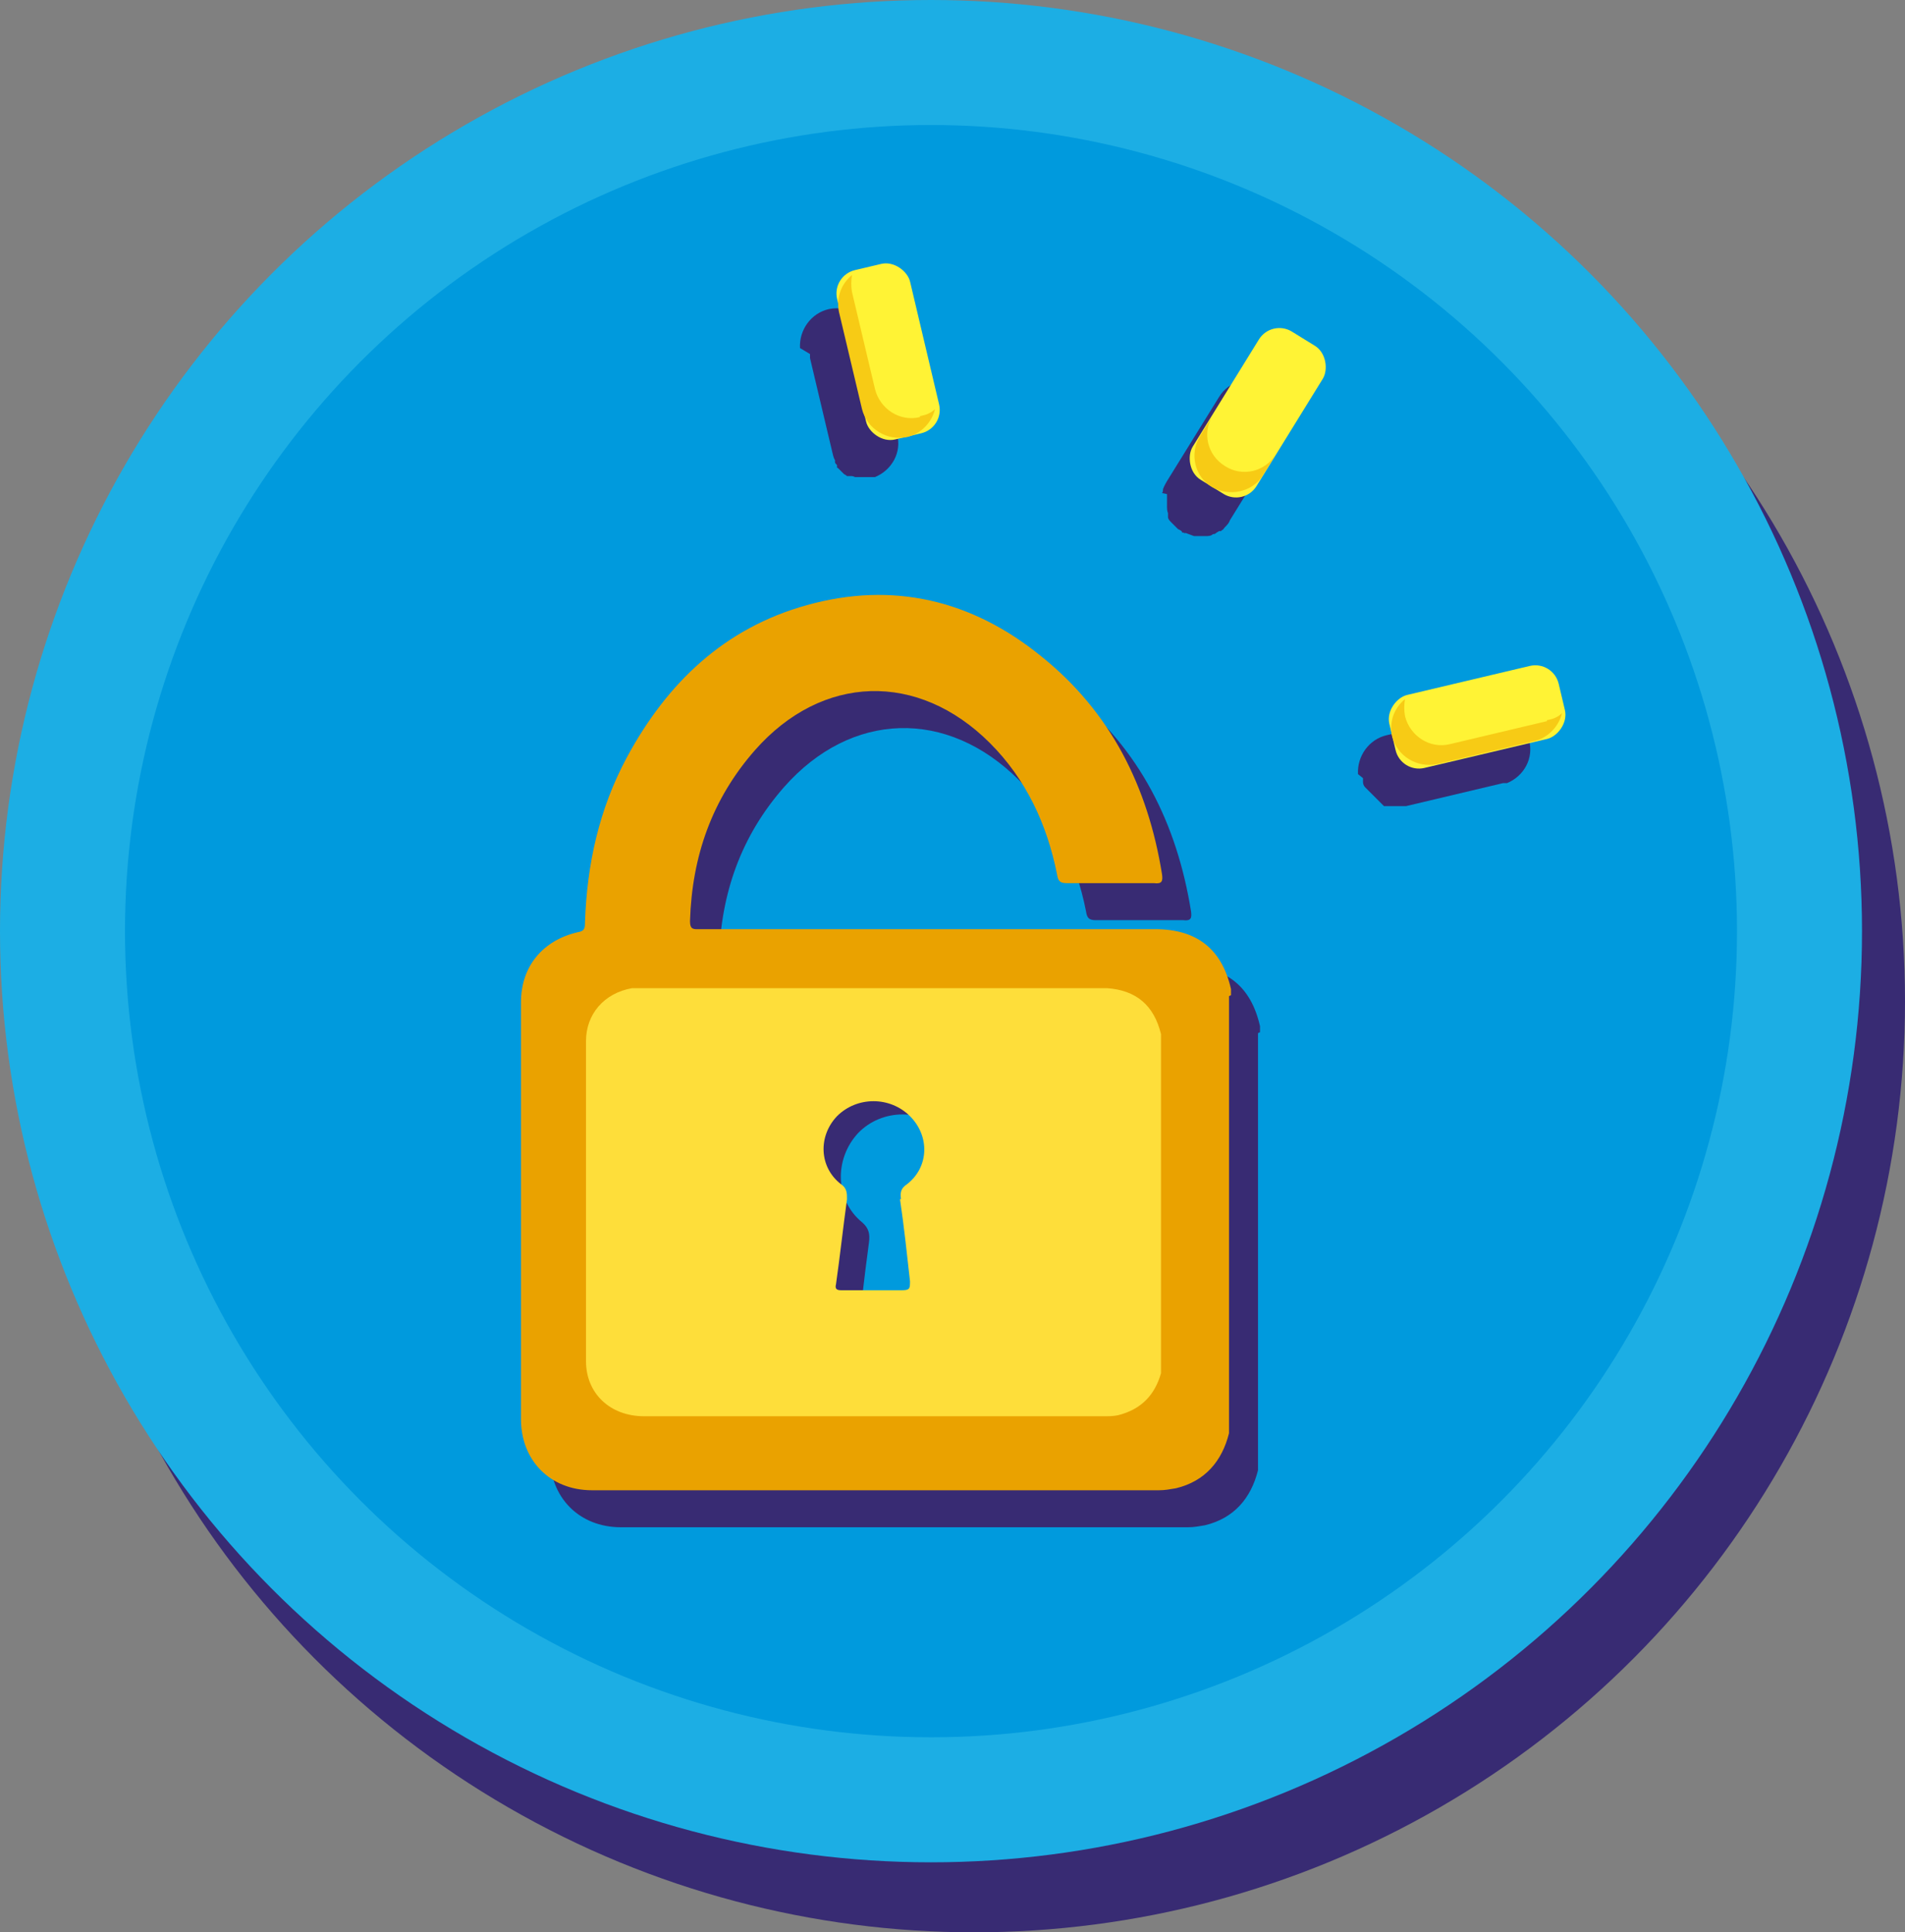
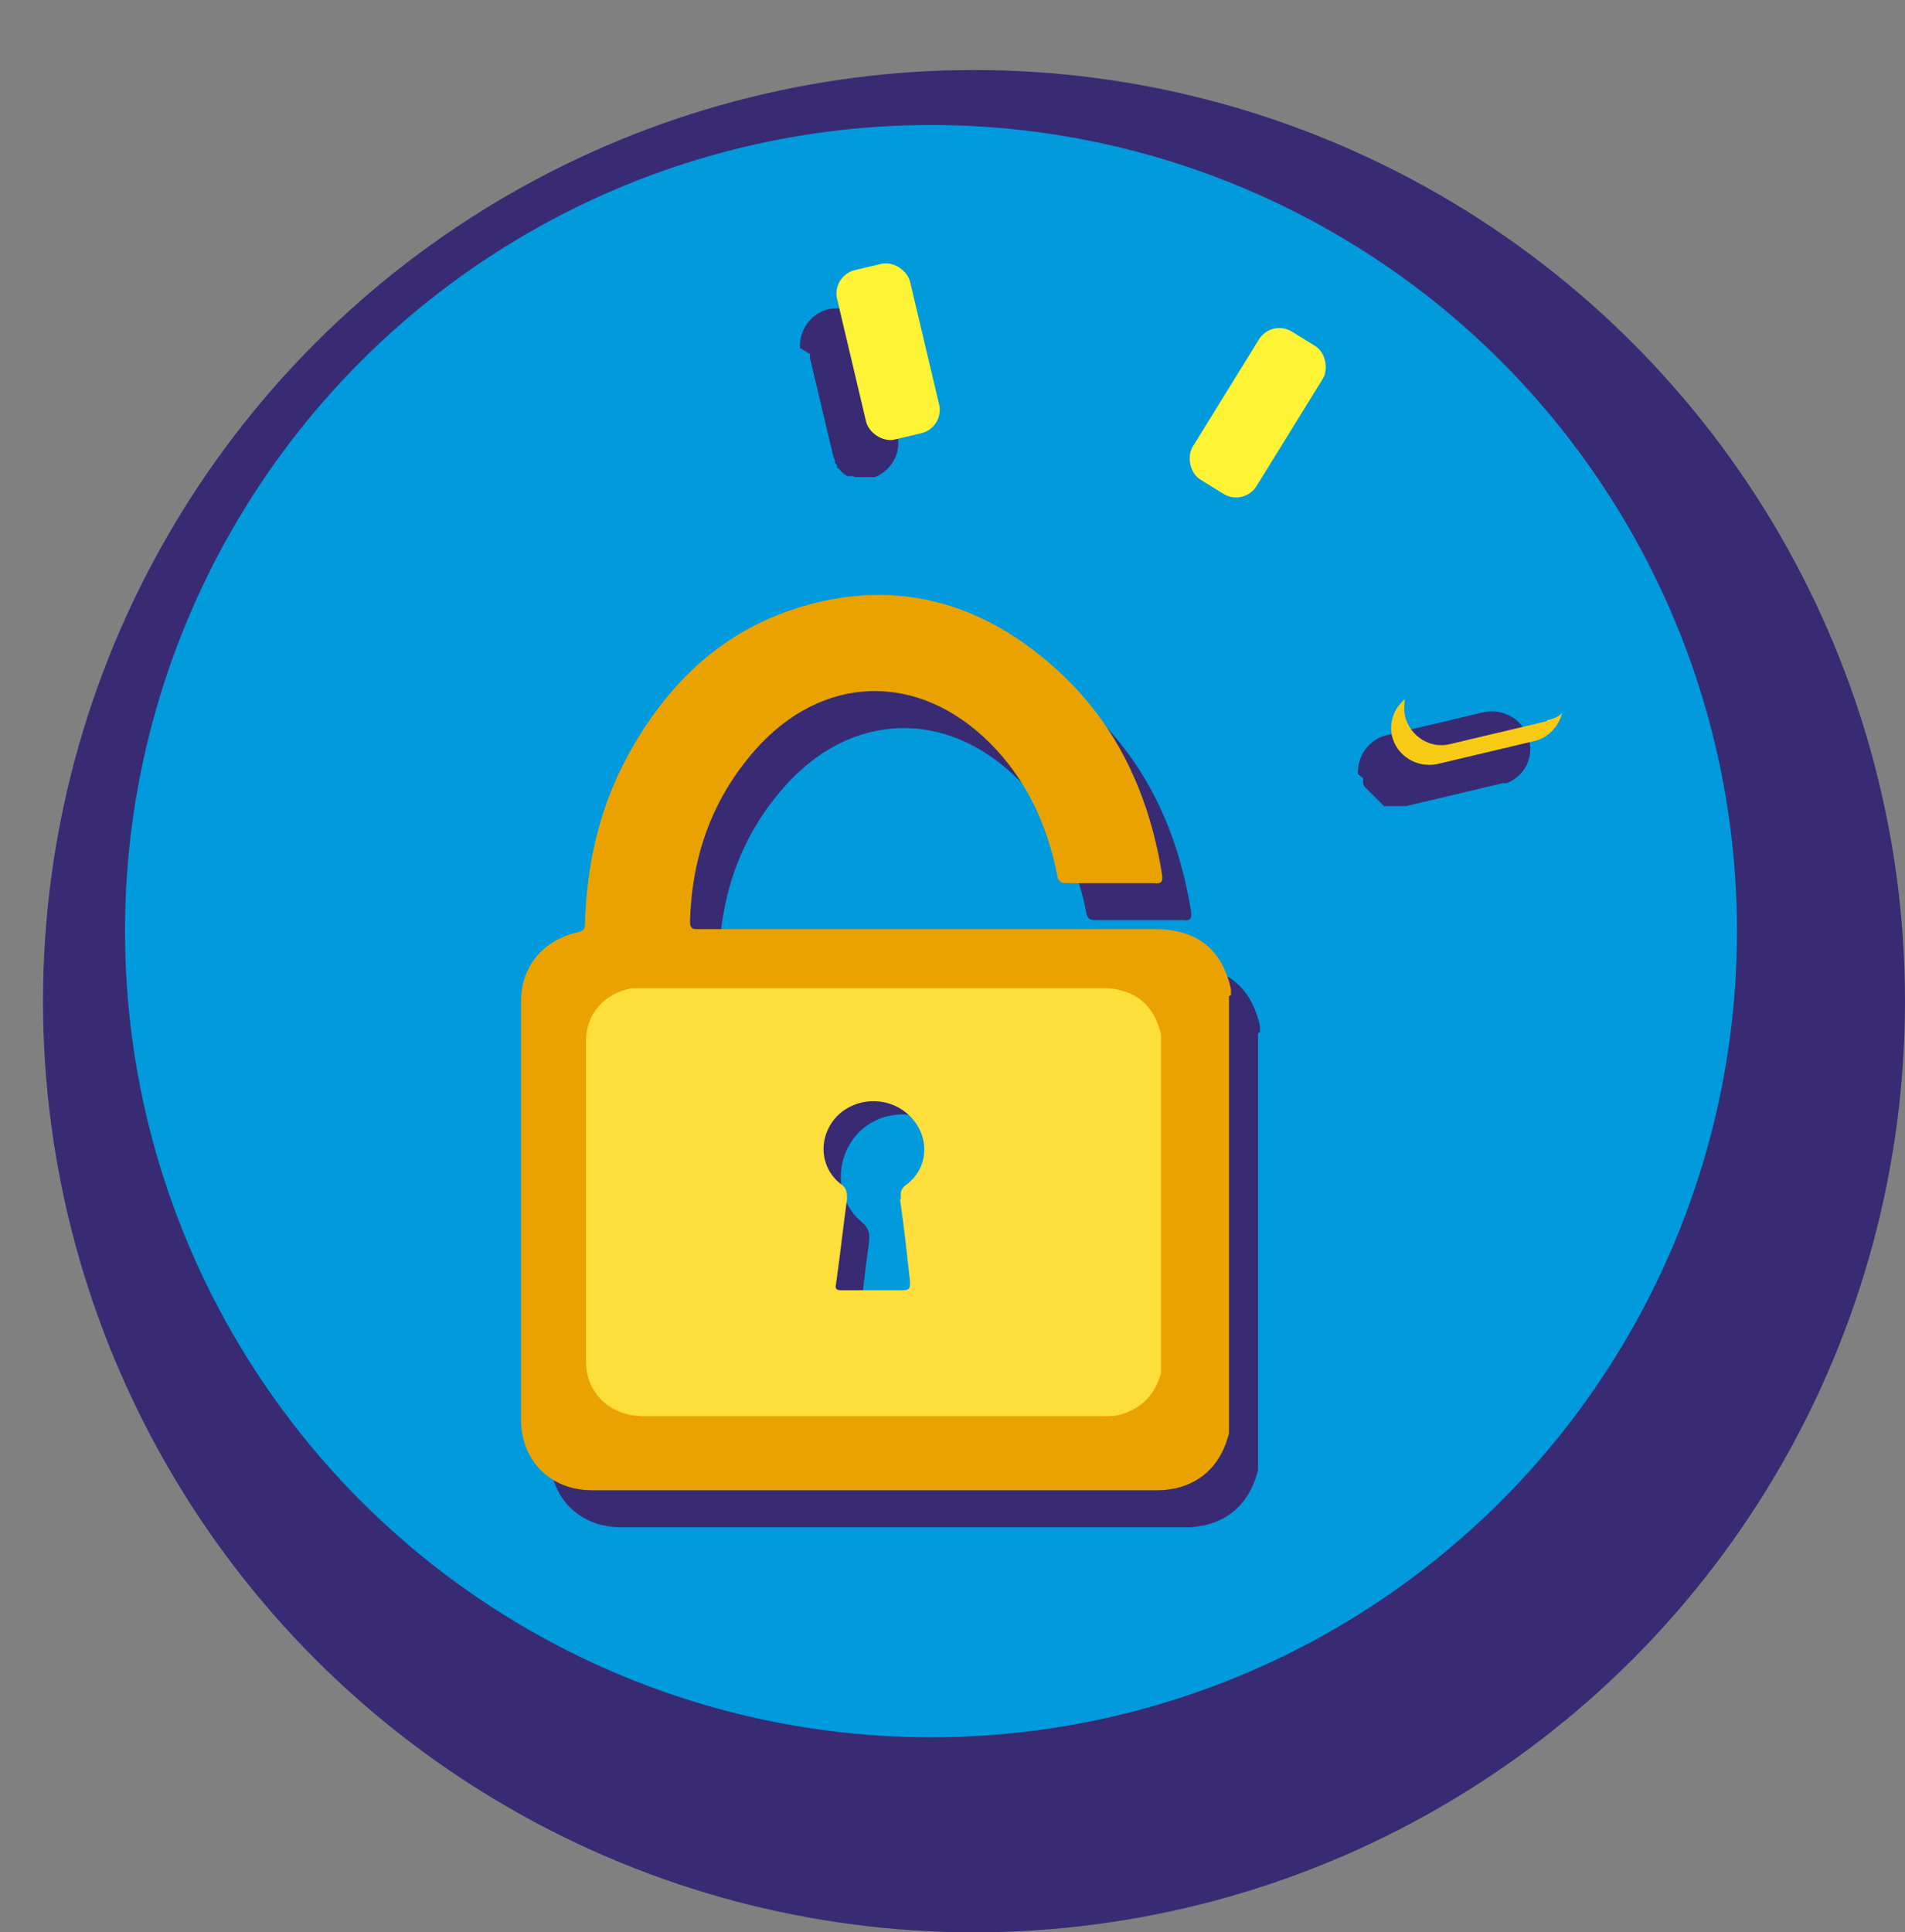
<svg xmlns="http://www.w3.org/2000/svg" id="Layer_2" data-name="Layer 2" viewBox="0 0 19.05 19.32">
  <rect x="0" y="0" width="19.05" height="19.32" fill="#808080" stroke="none" />
  <defs>
    <style>
      .cls-1 {
        fill: #f7cb15;
      }

      .cls-2 {
        fill: #009add;
      }

      .cls-3 {
        fill: #1caee4;
      }

      .cls-4 {
        fill: #eaa200;
      }

      .cls-5 {
        fill: #fede3a;
      }

      .cls-6 {
        fill: #fff335;
      }

      .cls-7 {
        fill: #382b73;
      }
    </style>
  </defs>
  <g id="Layer_1-2" data-name="Layer 1">
    <g>
      <circle class="cls-7" cx="9.74" cy="10.01" r="9.31" />
      <circle class="cls-7" cx="9.74" cy="10.01" r="8.06" />
-       <circle class="cls-3" cx="9.31" cy="9.31" r="9.31" />
      <circle class="cls-2" cx="9.31" cy="9.31" r="8.06" />
      <path class="cls-7" d="M12.58,10.33s0,.02,0,.04c0,.02,0,.05,0,.07,0,1.33,0,2.65,0,3.98,0,.03,0,.05,0,.08,0,.01,0,.03,0,.04,0,.03,0,.06,0,.09,0,0,0,.02,0,.03,0,.01,0,.03,0,.04-.07.28-.24.48-.53.55-.06.01-.11.02-.17.02-1.89,0-3.78,0-5.67,0-.42,0-.71-.3-.71-.71,0-1.39,0-2.78,0-4.17,0-.36.22-.62.57-.7.07-.01.07-.05.07-.1.02-.58.14-1.13.42-1.65.4-.74.97-1.29,1.8-1.52.86-.24,1.65-.05,2.34.51.7.56,1.07,1.31,1.21,2.18.01.07,0,.1-.08.09-.29,0-.58,0-.87,0-.07,0-.09-.02-.1-.09-.1-.5-.31-.95-.67-1.31-.72-.72-1.68-.69-2.35.07-.43.49-.63,1.06-.65,1.71,0,.09.04.08.1.08,1.3,0,2.59,0,3.89,0,.22,0,.44,0,.66,0,.42,0,.67.2.76.6,0,.02,0,.04,0,.06ZM9.03,13.59c.12,0,.24,0,.36,0,.1,0,.11-.03.1-.11-.05-.36-.08-.72-.13-1.07-.01-.09,0-.14.07-.19.27-.23.28-.64.04-.89-.24-.25-.65-.25-.89,0-.24.26-.23.67.04.89.07.06.08.12.07.2-.05.37-.09.73-.13,1.1,0,.06,0,.08.07.08.13,0,.26,0,.39,0Z" />
      <path class="cls-4" d="M12.29,9.96s0,.02,0,.04c0,.02,0,.05,0,.07,0,1.33,0,2.65,0,3.98,0,.03,0,.05,0,.08,0,.01,0,.03,0,.04,0,.03,0,.06,0,.09,0,0,0,.02,0,.03,0,.01,0,.03,0,.04-.07.28-.24.48-.53.55-.06.01-.11.02-.17.02-1.89,0-3.78,0-5.67,0-.42,0-.71-.3-.71-.71,0-1.39,0-2.78,0-4.17,0-.36.22-.62.57-.7.07-.01.07-.05.07-.1.02-.58.14-1.13.42-1.65.4-.74.97-1.29,1.8-1.52.86-.24,1.65-.05,2.34.51.7.56,1.07,1.31,1.21,2.18.01.07,0,.1-.08.09-.29,0-.58,0-.87,0-.07,0-.09-.02-.1-.09-.1-.5-.31-.95-.67-1.31-.72-.72-1.68-.69-2.35.07-.43.49-.63,1.06-.65,1.71,0,.09.04.08.1.08,1.3,0,2.59,0,3.89,0,.22,0,.44,0,.66,0,.42,0,.67.2.76.6,0,.02,0,.04,0,.06ZM8.74,13.22c.12,0,.24,0,.36,0,.1,0,.11-.03.1-.11-.05-.36-.08-.72-.13-1.07-.01-.09,0-.14.07-.19.27-.23.28-.64.04-.89-.24-.25-.65-.25-.89,0-.24.26-.23.67.04.89.07.06.08.12.07.2-.05.37-.09.73-.13,1.1,0,.06,0,.08.07.08.13,0,.26,0,.39,0Z" />
      <path class="cls-5" d="M11.61,10.39s0-.03,0-.05c-.07-.29-.25-.44-.54-.46h-4.73s-.01,0-.02,0c-.28.05-.46.26-.46.53,0,1.07,0,2.13,0,3.2,0,.32.24.55.58.55,1.53,0,3.07,0,4.6,0,.05,0,.09,0,.14-.01.24-.06.37-.21.43-.42v-.03s0-.01,0-.02c0-.02,0-.05,0-.07,0,0,0-.02,0-.03,0-.02,0-.04,0-.06,0-1.02,0-2.03,0-3.05,0-.02,0-.04,0-.05v-.03ZM9,11.99c.04.27.07.55.1.82,0,.07,0,.09-.08.09-.1,0-.2,0-.29,0-.11,0-.21,0-.32,0-.05,0-.06-.02-.05-.06.04-.28.07-.56.11-.85,0-.06,0-.11-.06-.15-.22-.17-.23-.48-.04-.68.2-.2.53-.2.73,0,.2.2.19.51-.03.68-.06.04-.07.08-.06.15Z" />
-       <path class="cls-5" d="M11.61,13.69s0,.01,0,.02c0,0,0-.01,0-.02Z" />
-       <path class="cls-7" d="M11.67,4.94s0,0,0,0c0,0,0,.01,0,.02,0,0,0,.01,0,.02,0,.01,0,.02,0,.04s0,.02,0,.04c0,.02,0,.05.01.07,0,0,0,0,0,0,0,0,0,.01,0,.02,0,0,0,0,0,0,0,0,0,.01,0,.02,0,.02.02.04.03.05,0,0,0,0,.01.01.02.02.04.04.06.06,0,0,0,0,.02.01,0,0,.02.01.02.02s.02,0,.02.01c0,0,.01,0,.02,0,.03.01.05.02.08.03,0,0,.01,0,.02,0,.02,0,.04,0,.06,0,0,0,.01,0,.02,0,0,0,0,0,0,0,0,0,.01,0,.02,0,0,0,0,0,0,0,.02,0,.05,0,.07-.02.01,0,.02,0,.03-.01s.02-.01.03-.02c0,0,.01,0,.02,0,0,0,0,0,.01-.01,0,0,0,0,0,0,.01,0,.02-.02.03-.03.02-.02.04-.04.05-.07l.52-.84c.11-.18.05-.4-.12-.51s-.41-.05-.51.12l-.52.84s-.03.05-.04.08c0,.01,0,.03-.01.04Z" />
+       <path class="cls-5" d="M11.61,13.69c0,0,0-.01,0-.02Z" />
      <path class="cls-7" d="M8.1,3.54s0,0,0,.01c0,0,0,0,0,0,0,0,0,0,0,.01,0,0,0,0,0,0,0,0,0,0,0,.01,0,0,0,0,0,0,0,0,0,0,0,.01l.23.97s.01.04.02.05c0,0,0,.01,0,.02,0,.01.01.02.02.03,0,0,0,.01,0,.02,0,0,0,.01.01.01,0,0,0,0,0,0,0,0,.01.01.02.02,0,0,0,0,0,0,0,0,0,0,.01.01,0,0,0,0,0,0,.01.01.02.02.03.03,0,0,0,0,0,0,0,0,.02.01.03.02,0,0,.01,0,.02,0,0,0,0,0,0,0,0,0,.01,0,.02,0,0,0,0,0,0,0,.01,0,.02,0,.04.01,0,0,.02,0,.02,0,0,0,0,0,.01,0,0,0,0,0,.01,0,0,0,.01,0,.02,0,.01,0,.02,0,.03,0,0,0,0,0,.01,0,0,0,0,0,0,0,.02,0,.04,0,.06,0h0s0,0,.01,0c0,0,0,0,0,0,0,0,0,0,.01,0,0,0,0,0,0,0,0,0,0,0,.01,0,0,0,0,0,0,0,0,0,0,0,.01,0,0,0,0,0,0,0,.17-.07.27-.25.22-.43l-.23-.97c-.05-.2-.25-.32-.45-.28-.18.04-.3.21-.29.39,0,0,0,0,0,0Z" />
      <path class="cls-7" d="M13.63,7.78s0,0,0,.01c0,0,0,0,0,0,0,0,0,0,0,.01,0,0,0,0,0,0,0,0,0,0,0,.01,0,0,0,0,0,0,0,0,0,0,0,.01,0,.02.01.04.02.05,0,0,0,0,0,0h0c.06.06.13.13.19.19,0,0,0,0,0,0,0,0,0,0,.01,0,0,0,0,0,0,0,0,0,.01,0,.02,0,0,0,0,0,0,0,0,0,.02,0,.03,0,0,0,0,0,0,0,0,0,.01,0,.02,0,0,0,.01,0,.02,0,.01,0,.02,0,.04,0,0,0,.01,0,.02,0,.02,0,.04,0,.06,0l.97-.23s0,0,.01,0c0,0,0,0,0,0,0,0,0,0,.01,0,0,0,0,0,0,0,0,0,0,0,.01,0,0,0,0,0,0,0,0,0,0,0,.01,0,0,0,0,0,0,0,.17-.07.27-.25.22-.43-.05-.2-.25-.32-.45-.28l-.97.23c-.18.04-.3.21-.29.39,0,0,0,0,0,0Z" />
      <rect class="cls-6" x="12.21" y="3.26" width=".75" height="1.74" rx=".24" ry=".24" transform="translate(4.04 -6) rotate(31.7)" />
-       <path class="cls-1" d="M12.25,4.66c-.18-.11-.23-.34-.12-.51l-.13.21c-.11.18-.05.41.12.51s.41.05.51-.12l.13-.21c-.11.18-.34.23-.51.12Z" />
      <rect class="cls-6" x="8.5" y="2.66" width=".75" height="1.74" rx=".24" ry=".24" transform="translate(18.33 4.91) rotate(166.7)" />
-       <path class="cls-1" d="M9.2,4.17h0c-.2.05-.4-.08-.45-.28l-.23-.97c-.01-.06-.01-.11,0-.17-.11.09-.16.23-.13.37l.23.97c.05.2.25.32.45.28h0c.14-.03.25-.15.28-.28-.04.04-.09.06-.15.07Z" />
-       <rect class="cls-6" x="14.4" y="6.3" width=".75" height="1.74" rx=".24" ry=".24" transform="translate(18.35 -8.86) rotate(76.7)" />
      <path class="cls-1" d="M15.47,7.21l-.97.23c-.2.05-.4-.08-.45-.28h0c-.01-.06-.01-.11,0-.17-.11.09-.16.23-.13.37h0c.05.2.25.32.45.28l.97-.23c.14-.03.25-.15.28-.28-.04.04-.09.06-.15.07Z" />
    </g>
  </g>
</svg>